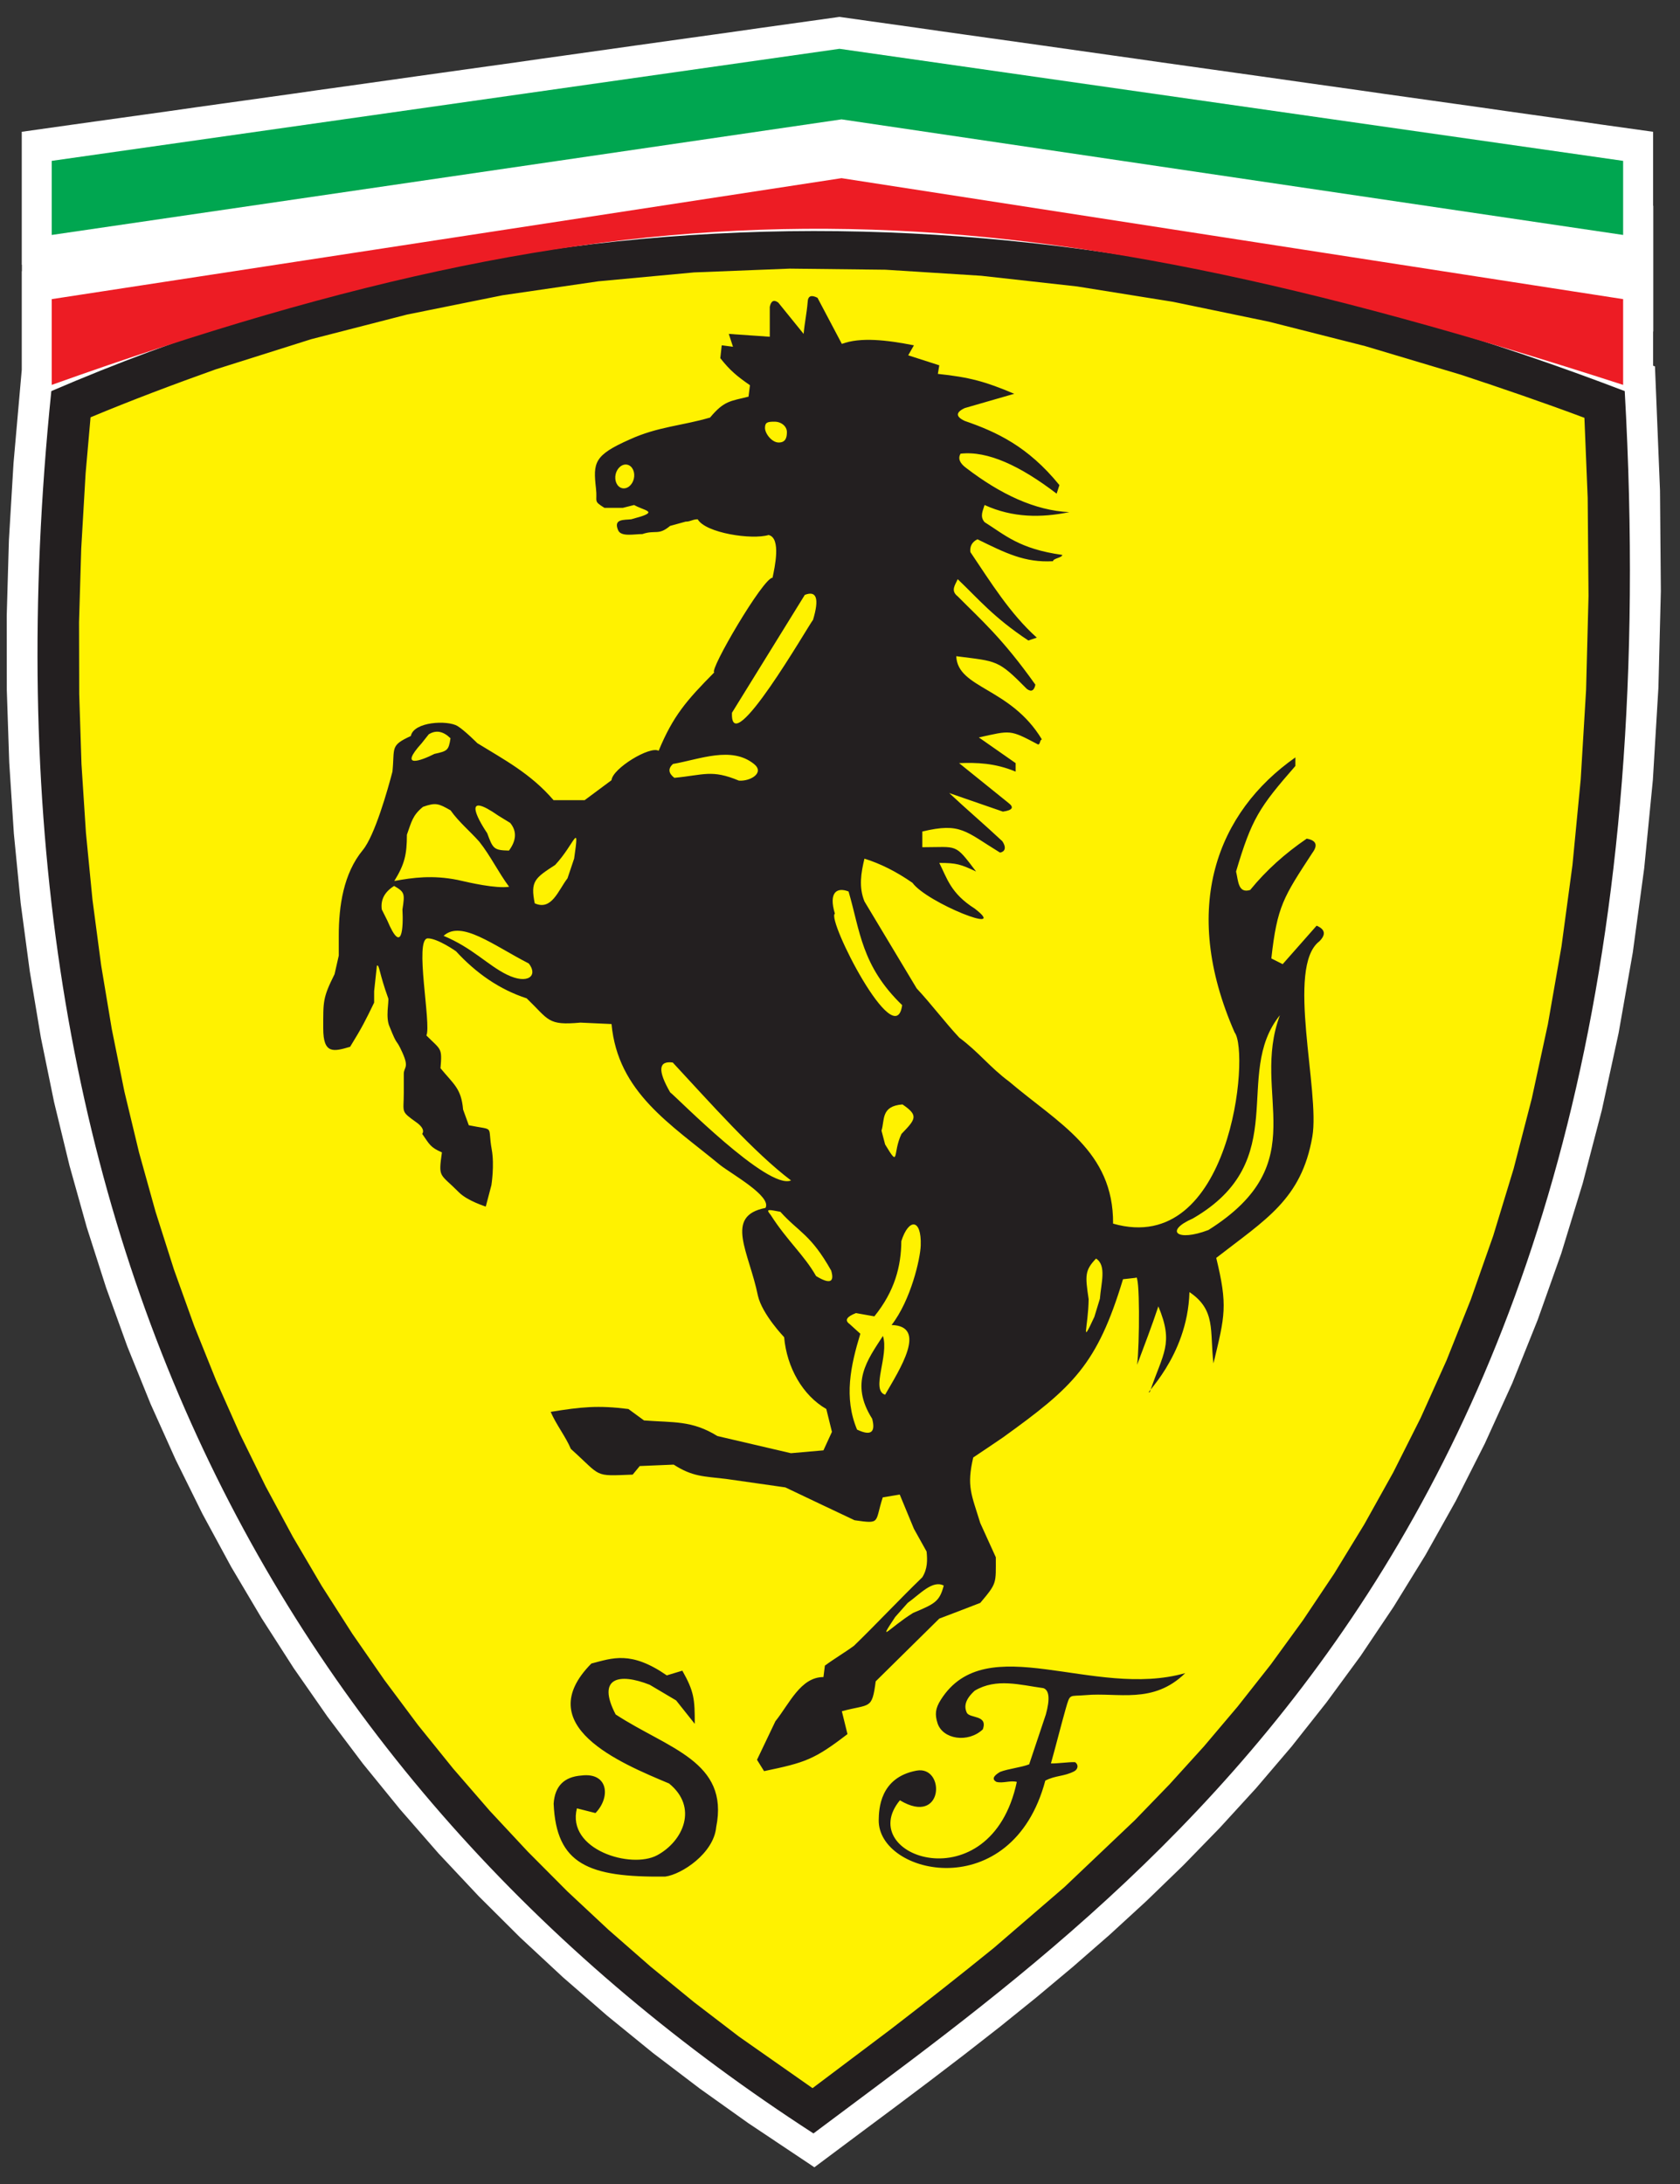
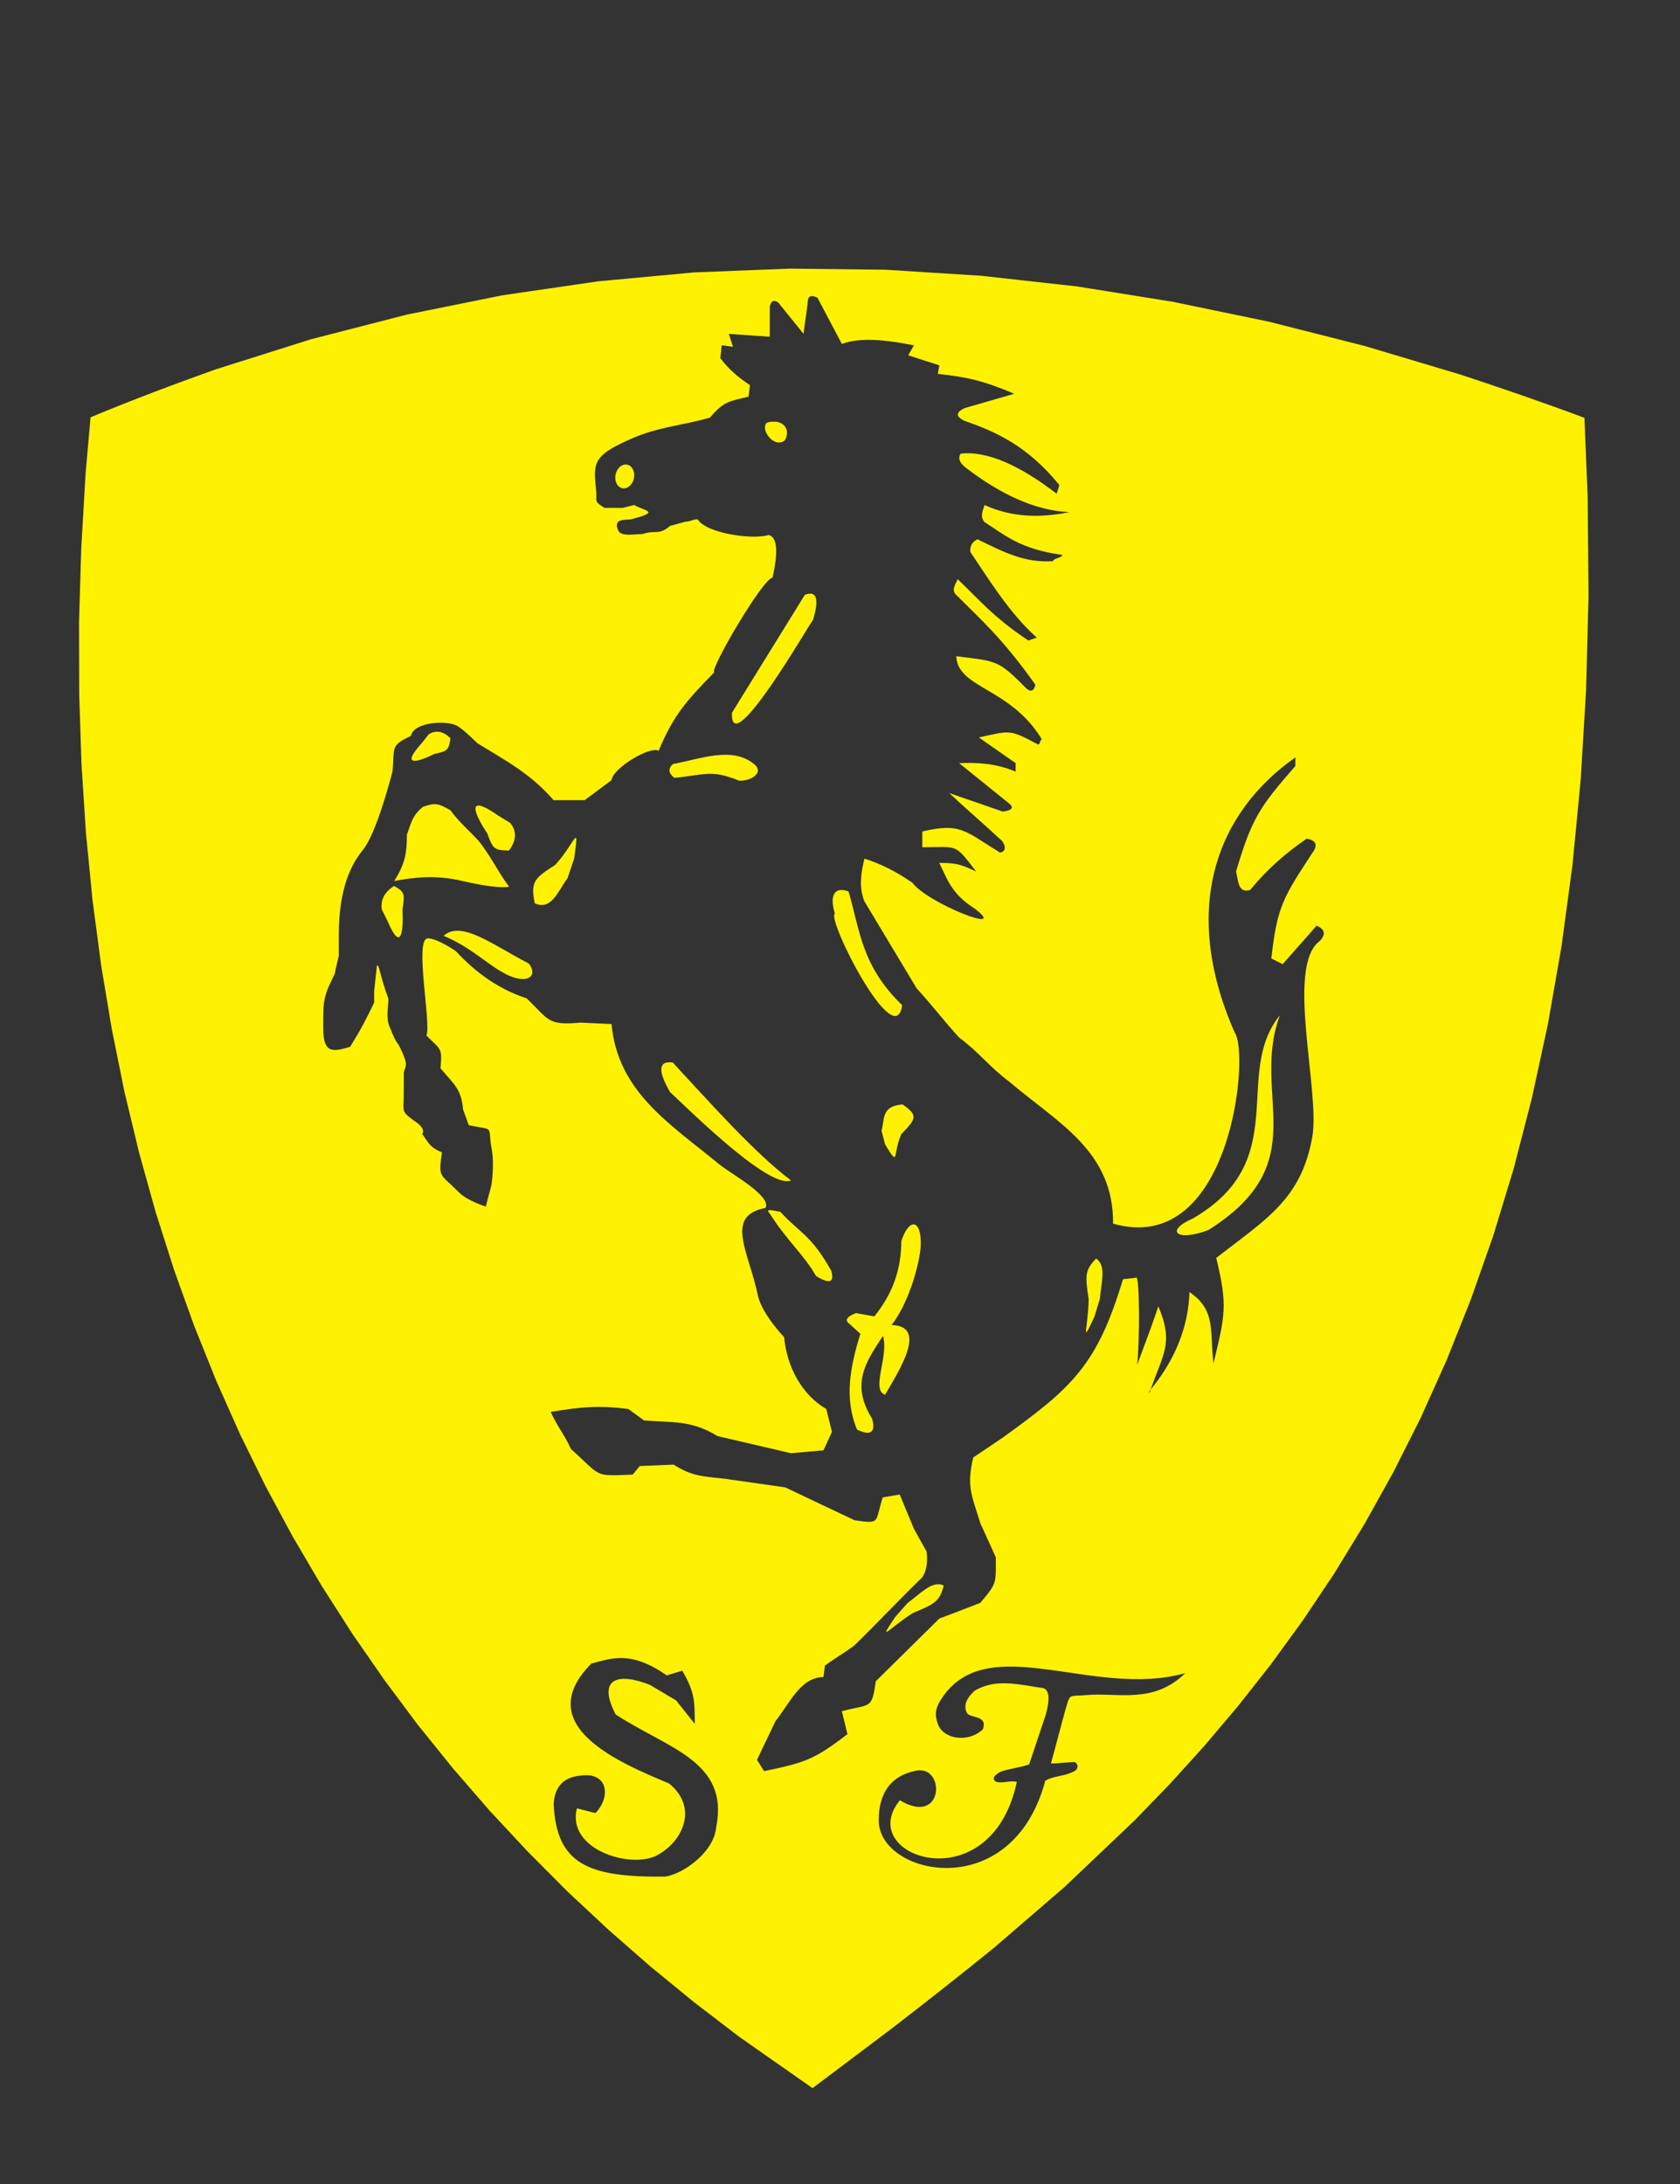
<svg xmlns="http://www.w3.org/2000/svg" width="20" height="26" viewBox="0 0 20 26" fill="none">
  <rect x="0" y="0" width="20" height="26" fill="#333333" stroke="none" />
-   <path fill-rule="evenodd" clip-rule="evenodd" d="M4.08 1.032L4.373 0.991L4.96 0.908L5.253 0.867L5.546 0.826L5.839 0.785L6.133 0.744L6.426 0.702L6.719 0.661L7.599 0.537L7.892 0.496L8.185 0.455L8.479 0.414L8.772 0.373L9.065 0.331L9.652 0.249L9.994 0.201L10.334 0.249L10.918 0.331L11.21 0.373L11.501 0.414L11.793 0.455L12.085 0.496L12.377 0.537L13.252 0.661L13.543 0.702L13.835 0.744L14.127 0.785L14.419 0.826L14.71 0.867L15.002 0.908L15.586 0.991L15.877 1.032L16.169 1.073L16.461 1.115L16.753 1.156L17.044 1.197L17.336 1.238L17.628 1.279L17.92 1.321L18.211 1.362L18.503 1.403L18.795 1.444L19.087 1.486L19.68 1.569V2.45L19.682 2.45V3.947L19.68 3.947V4.354L19.702 4.362L19.762 5.84L19.772 7.039L19.743 8.186L19.677 9.285L19.574 10.335L19.438 11.339L19.269 12.299L19.07 13.214L18.842 14.087L18.587 14.92L18.306 15.712L18.003 16.467L17.677 17.184L17.332 17.866L16.969 18.514L16.59 19.129L16.198 19.713L15.792 20.266L15.377 20.791L14.953 21.288L14.522 21.759L14.087 22.206L13.649 22.63L13.21 23.033L12.772 23.415L12.337 23.779L11.907 24.126L11.483 24.457L11.068 24.774L10.664 25.078L10.272 25.37L9.695 25.801L8.906 25.274L8.332 24.865L7.773 24.44L7.23 23.998L6.703 23.54L6.192 23.065L5.698 22.573L5.221 22.065L4.762 21.539L4.321 20.997L3.899 20.437L3.497 19.86L3.115 19.265L2.752 18.653L2.411 18.024L2.091 17.377L1.792 16.712L1.516 16.03L1.263 15.329L1.033 14.611L0.827 13.875L0.644 13.121L0.486 12.349L0.354 11.559L0.246 10.751L0.165 9.924L0.11 9.079L0.081 8.215L0.08 7.333L0.106 6.432L0.161 5.513L0.259 4.403V3.229L0.261 3.228V3.152L0.259 3.152V1.569L0.854 1.485L1.147 1.444L1.44 1.403L1.734 1.362L2.027 1.321L2.32 1.279L2.613 1.238L2.907 1.197L3.2 1.156L3.493 1.115L3.786 1.073L4.08 1.032Z" fill="white" />
-   <path fill-rule="evenodd" clip-rule="evenodd" d="M0.611 4.656C6.855 1.969 13.098 2.266 19.342 4.656C20.105 18.147 13.642 22.425 9.684 25.398C3.443 21.359 -0.415 14.653 0.611 4.656Z" fill="#231F20" />
  <path fill-rule="evenodd" clip-rule="evenodd" d="M1.078 4.968C1.569 4.763 2.064 4.577 2.565 4.398L3.705 4.038L4.845 3.745L5.984 3.515L7.123 3.349L8.262 3.243L9.402 3.198L10.541 3.211L11.681 3.283L12.822 3.41L13.964 3.593L15.107 3.83L16.251 4.12L17.395 4.462C17.887 4.625 18.376 4.792 18.862 4.974L18.901 5.927L18.911 7.095L18.882 8.212L18.818 9.279L18.72 10.297L18.589 11.268L18.427 12.194L18.236 13.076L18.019 13.915L17.776 14.713L17.509 15.472L17.221 16.194L16.913 16.879L16.586 17.529L16.242 18.146L15.884 18.732L15.512 19.288L15.128 19.816L14.734 20.316L14.332 20.791L13.923 21.242L13.508 21.671L12.671 22.466L11.832 23.189C11.425 23.519 11.015 23.842 10.6 24.161C10.291 24.394 9.982 24.627 9.673 24.859L8.797 24.245L8.263 23.836L7.745 23.412L7.242 22.972L6.755 22.517L6.285 22.045L5.831 21.558L5.395 21.055L4.976 20.536L4.576 20L4.194 19.449L3.83 18.88L3.486 18.295L3.162 17.694L2.858 17.075L2.575 16.439L2.312 15.785L2.071 15.114L1.852 14.426L1.655 13.719L1.481 12.995L1.331 12.252L1.204 11.491L1.101 10.712L1.023 9.914L0.97 9.097L0.943 8.261L0.941 7.406L0.967 6.531L1.019 5.637L1.078 4.968ZM11.7 20.588C11.764 20.411 11.543 20.461 11.509 20.388C11.475 20.315 11.489 20.231 11.604 20.127C11.861 19.974 12.144 20.059 12.422 20.097C12.491 20.122 12.501 20.226 12.451 20.409L12.252 21.004C12.154 21.042 12.004 21.056 11.906 21.094C11.822 21.143 11.808 21.183 11.862 21.213C11.94 21.233 12.026 21.193 12.105 21.213C11.796 22.666 10.161 22.103 10.713 21.432C11.238 21.747 11.257 21.015 10.911 21.079C10.475 21.16 10.463 21.537 10.461 21.666C10.449 22.323 12.047 22.689 12.444 21.198C12.569 21.133 12.665 21.151 12.79 21.086C12.837 21.059 12.84 21.005 12.798 20.978C12.722 20.975 12.587 20.996 12.511 20.993C12.564 20.807 12.633 20.532 12.686 20.346C12.742 20.154 12.723 20.198 12.927 20.18C13.309 20.145 13.728 20.293 14.11 19.918C13.018 20.229 11.743 19.38 11.201 20.234C11.134 20.339 11.128 20.41 11.161 20.514C11.223 20.707 11.524 20.753 11.7 20.588ZM6.868 21.528C6.742 22.02 7.512 22.254 7.824 22.086C8.136 21.917 8.313 21.514 7.965 21.232C7.376 20.985 6.31 20.542 7.04 19.804C7.292 19.739 7.51 19.649 7.938 19.945C8 19.926 8.061 19.908 8.123 19.889C8.265 20.14 8.271 20.231 8.271 20.522C8.197 20.429 8.123 20.336 8.049 20.243C7.945 20.181 7.84 20.119 7.735 20.057C7.368 19.912 7.101 19.971 7.329 20.41C7.954 20.819 8.684 20.967 8.526 21.752C8.497 22.063 8.116 22.314 7.921 22.34C7.003 22.352 6.622 22.193 6.591 21.472C6.605 21.263 6.716 21.152 6.923 21.137C7.241 21.098 7.272 21.395 7.089 21.584C7.015 21.565 6.942 21.547 6.868 21.528ZM7.095 5.815C7.06 5.507 7.07 5.42 7.498 5.231C7.834 5.078 8.12 5.069 8.453 4.971C8.622 4.768 8.695 4.777 8.911 4.722C8.917 4.677 8.923 4.632 8.928 4.586C8.772 4.477 8.693 4.413 8.575 4.264C8.581 4.213 8.586 4.162 8.592 4.111C8.637 4.117 8.681 4.122 8.726 4.128C8.71 4.077 8.693 4.026 8.676 3.975C8.838 3.987 9.001 3.998 9.164 4.009C9.164 3.964 9.164 3.919 9.164 3.874C9.164 3.8 9.164 3.726 9.164 3.653C9.179 3.581 9.213 3.564 9.265 3.602C9.366 3.726 9.466 3.851 9.567 3.975C9.579 3.84 9.604 3.731 9.615 3.596C9.618 3.523 9.657 3.507 9.732 3.545C9.833 3.737 9.921 3.902 10.022 4.094C10.242 4.012 10.549 4.046 10.88 4.111C10.857 4.151 10.835 4.19 10.812 4.23C10.936 4.27 11.059 4.309 11.182 4.349C11.177 4.383 11.171 4.417 11.165 4.451C11.54 4.491 11.726 4.54 12.074 4.688C11.878 4.745 11.681 4.801 11.485 4.858C11.376 4.909 11.376 4.96 11.485 5.011C11.861 5.141 12.236 5.312 12.612 5.775C12.601 5.809 12.59 5.843 12.579 5.877C12.146 5.546 11.758 5.364 11.435 5.401C11.402 5.458 11.425 5.514 11.502 5.571C11.911 5.884 12.321 6.078 12.73 6.097C12.393 6.165 12.057 6.165 11.721 6.012C11.701 6.08 11.662 6.148 11.721 6.216C11.961 6.366 12.133 6.535 12.646 6.606C12.646 6.64 12.536 6.647 12.536 6.681C12.2 6.7 11.973 6.585 11.636 6.42C11.572 6.452 11.544 6.503 11.552 6.572C11.795 6.933 12.025 7.306 12.343 7.591C12.309 7.602 12.276 7.614 12.242 7.625C11.822 7.346 11.649 7.13 11.401 6.895C11.372 6.963 11.313 7.031 11.401 7.099C11.68 7.381 11.93 7.594 12.326 8.151C12.311 8.223 12.277 8.24 12.225 8.202C11.878 7.851 11.874 7.875 11.384 7.812C11.4 8.198 12.029 8.182 12.403 8.802C12.375 8.814 12.388 8.853 12.36 8.864C12.017 8.682 12.036 8.695 11.653 8.779C11.799 8.881 11.945 8.983 12.091 9.085C12.091 9.119 12.091 9.152 12.091 9.186C11.844 9.083 11.628 9.077 11.418 9.085C11.614 9.243 11.81 9.401 12.007 9.56C12.075 9.612 12.053 9.646 11.939 9.662C11.726 9.588 11.513 9.515 11.3 9.441C11.524 9.65 11.708 9.805 11.932 10.014C11.987 10.096 11.959 10.141 11.905 10.15C11.491 9.897 11.439 9.789 10.98 9.899C10.98 9.962 10.98 10.024 10.98 10.086C11.408 10.086 11.361 10.034 11.62 10.375C11.434 10.288 11.386 10.273 11.182 10.273C11.274 10.454 11.317 10.635 11.603 10.816C12.033 11.145 11.035 10.747 10.863 10.51C10.672 10.377 10.481 10.281 10.291 10.222C10.25 10.392 10.222 10.561 10.291 10.731C10.498 11.076 10.706 11.421 10.913 11.767C11.087 11.953 11.247 12.168 11.421 12.354C11.651 12.524 11.785 12.707 12.015 12.877C12.595 13.371 13.257 13.7 13.251 14.567C14.659 14.969 14.882 12.53 14.698 12.291C14.043 10.799 14.495 9.666 15.421 9.017C15.421 9.051 15.421 9.085 15.421 9.119C14.99 9.612 14.901 9.748 14.715 10.375C14.742 10.488 14.739 10.639 14.883 10.595C15.076 10.358 15.3 10.159 15.556 9.984C15.669 10.004 15.692 10.061 15.623 10.154C15.28 10.68 15.204 10.786 15.135 11.41C15.18 11.433 15.225 11.455 15.27 11.478C15.405 11.325 15.539 11.172 15.674 11.02C15.776 11.063 15.787 11.126 15.707 11.206C15.305 11.511 15.717 12.992 15.623 13.532C15.493 14.279 15.067 14.517 14.479 14.975C14.617 15.545 14.584 15.658 14.446 16.231C14.4 15.842 14.479 15.597 14.16 15.382C14.138 16.165 13.585 16.633 13.689 16.57C13.845 16.107 13.977 16 13.79 15.552C13.712 15.786 13.624 16.016 13.537 16.248C13.567 16.017 13.571 15.136 13.521 15.212C13.47 15.218 13.42 15.223 13.369 15.229C13.061 16.246 12.777 16.51 11.939 17.113C11.822 17.193 11.704 17.272 11.586 17.351C11.506 17.696 11.564 17.787 11.67 18.132C11.732 18.268 11.793 18.403 11.855 18.539C11.855 18.855 11.871 18.843 11.67 19.082C11.508 19.145 11.345 19.207 11.182 19.269C10.93 19.518 10.678 19.767 10.425 20.016C10.38 20.36 10.358 20.28 10.022 20.372C10.044 20.463 10.066 20.553 10.089 20.644C9.693 20.948 9.586 20.983 9.096 21.085C9.068 21.04 9.04 20.995 9.012 20.95C9.085 20.797 9.158 20.644 9.231 20.491C9.398 20.282 9.531 19.965 9.803 19.965C9.809 19.92 9.814 19.875 9.82 19.829C9.926 19.75 10.06 19.671 10.167 19.592C10.447 19.32 10.7 19.048 10.98 18.777C11.043 18.675 11.041 18.573 11.031 18.471C10.98 18.381 10.93 18.29 10.88 18.2C10.823 18.064 10.767 17.928 10.711 17.792C10.644 17.804 10.577 17.815 10.509 17.826C10.411 18.126 10.492 18.144 10.173 18.098C9.898 17.968 9.623 17.838 9.349 17.707C9.113 17.674 8.878 17.64 8.642 17.606C8.373 17.574 8.246 17.581 8.02 17.436C7.885 17.442 7.751 17.447 7.616 17.453C7.588 17.487 7.56 17.521 7.532 17.555C7.059 17.573 7.171 17.586 6.796 17.249C6.734 17.102 6.618 16.955 6.556 16.808C6.918 16.749 7.119 16.728 7.481 16.774C7.543 16.819 7.605 16.864 7.667 16.91C8.022 16.937 8.237 16.908 8.541 17.096C8.833 17.164 9.124 17.232 9.416 17.3C9.545 17.289 9.674 17.277 9.803 17.266C9.837 17.193 9.87 17.119 9.904 17.046C9.881 16.955 9.859 16.864 9.837 16.774C9.556 16.612 9.367 16.281 9.335 15.919C9.335 15.919 9.074 15.647 9.023 15.426C8.917 14.903 8.617 14.476 9.113 14.38C9.189 14.243 8.719 13.982 8.575 13.871C7.979 13.379 7.356 13.005 7.28 12.191C7.156 12.185 7.033 12.18 6.91 12.174C6.516 12.21 6.538 12.143 6.27 11.885C5.944 11.779 5.667 11.584 5.429 11.325C5.429 11.325 5.211 11.171 5.093 11.171C4.928 11.171 5.138 12.2 5.076 12.327C5.251 12.503 5.265 12.468 5.244 12.717C5.405 12.912 5.491 12.959 5.513 13.209C5.536 13.271 5.558 13.334 5.581 13.396C5.903 13.461 5.8 13.387 5.854 13.685C5.888 13.871 5.85 14.109 5.85 14.109C5.827 14.194 5.805 14.279 5.783 14.364C5.783 14.364 5.564 14.296 5.463 14.194C5.235 13.964 5.217 14.03 5.261 13.719C5.123 13.659 5.113 13.624 5.026 13.498C5.026 13.498 5.076 13.447 4.958 13.362C4.765 13.223 4.807 13.254 4.807 13.006C4.807 12.87 4.807 12.87 4.807 12.785C4.807 12.7 4.874 12.717 4.79 12.53C4.706 12.344 4.74 12.479 4.639 12.225C4.586 12.115 4.633 11.919 4.622 11.885C4.512 11.582 4.517 11.481 4.487 11.495C4.476 11.597 4.465 11.699 4.454 11.8C4.454 11.846 4.454 11.891 4.454 11.936C4.351 12.148 4.314 12.225 4.168 12.462C3.97 12.52 3.848 12.552 3.848 12.242C3.848 11.918 3.842 11.88 3.983 11.597C3.999 11.523 4.016 11.45 4.033 11.376C4.033 11.376 4.033 11.257 4.033 11.139C4.033 10.788 4.088 10.4 4.319 10.12C4.462 9.947 4.617 9.397 4.672 9.186C4.701 8.9 4.64 8.877 4.891 8.762C4.925 8.59 5.328 8.572 5.446 8.643C5.53 8.694 5.682 8.847 5.682 8.847C5.998 9.042 6.317 9.208 6.59 9.526C6.713 9.526 6.837 9.526 6.96 9.526C7.067 9.447 7.173 9.367 7.28 9.288C7.292 9.148 7.738 8.877 7.841 8.938C8.012 8.524 8.173 8.338 8.503 8.005C8.437 7.986 9.089 6.873 9.197 6.878C9.221 6.76 9.303 6.405 9.15 6.369C8.952 6.429 8.4 6.346 8.306 6.182C8.244 6.182 8.223 6.21 8.162 6.21C8.1 6.227 8.038 6.244 7.977 6.261C7.836 6.379 7.806 6.304 7.647 6.358C7.546 6.358 7.394 6.393 7.359 6.313C7.299 6.174 7.429 6.192 7.515 6.182C7.554 6.171 7.594 6.159 7.633 6.148C7.816 6.087 7.667 6.078 7.549 6.012C7.504 6.024 7.459 6.035 7.414 6.046C7.375 6.046 7.336 6.046 7.296 6.046C7.263 6.046 7.229 6.046 7.196 6.046C7.058 5.96 7.114 5.979 7.095 5.815ZM7.449 5.53C7.511 5.53 7.556 5.594 7.55 5.672C7.544 5.75 7.488 5.814 7.426 5.814C7.364 5.814 7.319 5.75 7.325 5.672C7.331 5.594 7.387 5.53 7.449 5.53ZM4.694 10.488C4.918 10.447 5.148 10.416 5.446 10.475C5.593 10.509 5.903 10.58 6.061 10.557C5.932 10.384 5.84 10.189 5.705 10.019C5.592 9.892 5.461 9.785 5.364 9.647C5.222 9.566 5.188 9.551 5.036 9.605C4.91 9.707 4.899 9.785 4.844 9.937C4.844 10.174 4.816 10.29 4.694 10.488ZM8.011 9.095C7.951 9.15 7.957 9.205 8.028 9.26C8.383 9.226 8.471 9.158 8.796 9.293C8.932 9.304 9.107 9.2 8.976 9.095C8.707 8.879 8.333 9.039 8.011 9.095ZM8.714 8.485C8.689 9.074 9.625 7.444 9.679 7.379C9.755 7.126 9.722 7.027 9.581 7.082C9.292 7.55 9.003 8.017 8.714 8.485ZM9.221 5.02C9.302 5.02 9.368 5.076 9.368 5.144C9.368 5.212 9.351 5.268 9.27 5.268C9.189 5.268 9.107 5.162 9.107 5.094C9.107 5.026 9.14 5.02 9.221 5.02ZM5.281 11.141C5.624 11.284 5.808 11.492 6.033 11.602C6.285 11.726 6.409 11.614 6.295 11.47C5.873 11.254 5.491 10.949 5.281 11.141ZM4.692 10.547C4.819 10.62 4.82 10.639 4.791 10.827C4.803 11.047 4.786 11.374 4.611 10.959C4.589 10.915 4.567 10.871 4.545 10.827C4.529 10.712 4.578 10.618 4.692 10.547ZM5.363 8.789C5.341 8.934 5.326 8.941 5.172 8.975C5.004 9.06 4.745 9.151 5.02 8.848C5.048 8.812 5.076 8.777 5.104 8.742C5.19 8.688 5.276 8.704 5.363 8.789ZM6.059 10.126C5.879 10.122 5.868 10.105 5.8 9.919C5.669 9.725 5.515 9.419 5.931 9.709C5.978 9.738 6.026 9.768 6.074 9.797C6.154 9.894 6.149 10.004 6.059 10.126ZM6.366 10.754C6.313 10.492 6.366 10.454 6.609 10.297C6.843 10.045 6.902 9.757 6.835 10.221C6.808 10.299 6.782 10.377 6.756 10.456C6.644 10.602 6.568 10.844 6.366 10.754ZM10.74 11.966C10.659 12.555 9.838 10.941 9.939 10.877C9.863 10.624 9.961 10.558 10.102 10.613C10.239 11.08 10.255 11.498 10.74 11.966ZM9.417 14.053C9.141 14.171 8.055 13.061 7.978 13.004C7.828 12.744 7.838 12.626 8.009 12.649C8.451 13.125 8.975 13.719 9.417 14.053ZM9.715 15.191C9.877 15.29 9.937 15.268 9.895 15.126C9.651 14.692 9.509 14.67 9.29 14.426C9.149 14.4 9.111 14.387 9.175 14.464C9.37 14.77 9.574 14.942 9.715 15.191ZM10.73 14.776C10.728 15.074 10.651 15.372 10.409 15.671C10.336 15.658 10.263 15.645 10.19 15.632C10.079 15.675 10.053 15.718 10.113 15.761C10.156 15.8 10.199 15.839 10.242 15.878C10.126 16.259 10.044 16.639 10.203 17.019C10.366 17.097 10.426 17.054 10.383 16.89C10.113 16.464 10.327 16.189 10.511 15.904C10.586 16.137 10.363 16.548 10.537 16.604C10.707 16.308 11.048 15.786 10.614 15.774C10.845 15.476 10.956 14.982 10.961 14.828C10.972 14.501 10.816 14.503 10.73 14.776ZM10.744 13.148C10.938 13.28 10.903 13.322 10.732 13.499C10.622 13.729 10.713 13.917 10.537 13.624C10.523 13.569 10.508 13.514 10.494 13.46C10.534 13.335 10.484 13.167 10.744 13.148ZM13.048 14.983C12.912 15.125 12.919 15.188 12.96 15.466C12.956 15.802 12.859 16.04 13.028 15.677C13.05 15.604 13.072 15.533 13.094 15.461C13.107 15.282 13.177 15.063 13.048 14.983ZM14.386 14.643C15.67 13.834 14.881 13.038 15.237 12.086C14.667 12.793 15.394 13.815 14.2 14.506C13.859 14.655 14.012 14.786 14.386 14.643ZM11.235 18.876C11.185 19.067 11.128 19.093 10.871 19.201C10.587 19.377 10.435 19.584 10.657 19.25C10.707 19.194 10.756 19.138 10.806 19.082C10.951 18.979 11.101 18.806 11.235 18.876Z" fill="#FFF200" />
-   <path fill-rule="evenodd" clip-rule="evenodd" d="M0.618 2.8L10.02 1.39L19.325 2.8V3.605L10.02 2.095L0.618 3.605V2.8Z" fill="white" />
-   <path fill-rule="evenodd" clip-rule="evenodd" d="M19.323 3.561C19.323 3.881 19.323 4.211 19.323 4.582C11.881 2.174 7.736 2.035 0.616 4.582C0.616 4.211 0.616 3.881 0.616 3.561L10.018 2.121L19.323 3.561Z" fill="#ED1C24" />
-   <path fill-rule="evenodd" clip-rule="evenodd" d="M0.616 1.915C3.742 1.47 6.868 1.026 9.994 0.581C13.104 1.026 16.213 1.47 19.323 1.915C19.323 2.232 19.323 2.52 19.323 2.797L10.018 1.421L0.616 2.797C0.616 2.52 0.616 2.232 0.616 1.915Z" fill="#00A650" />
</svg>